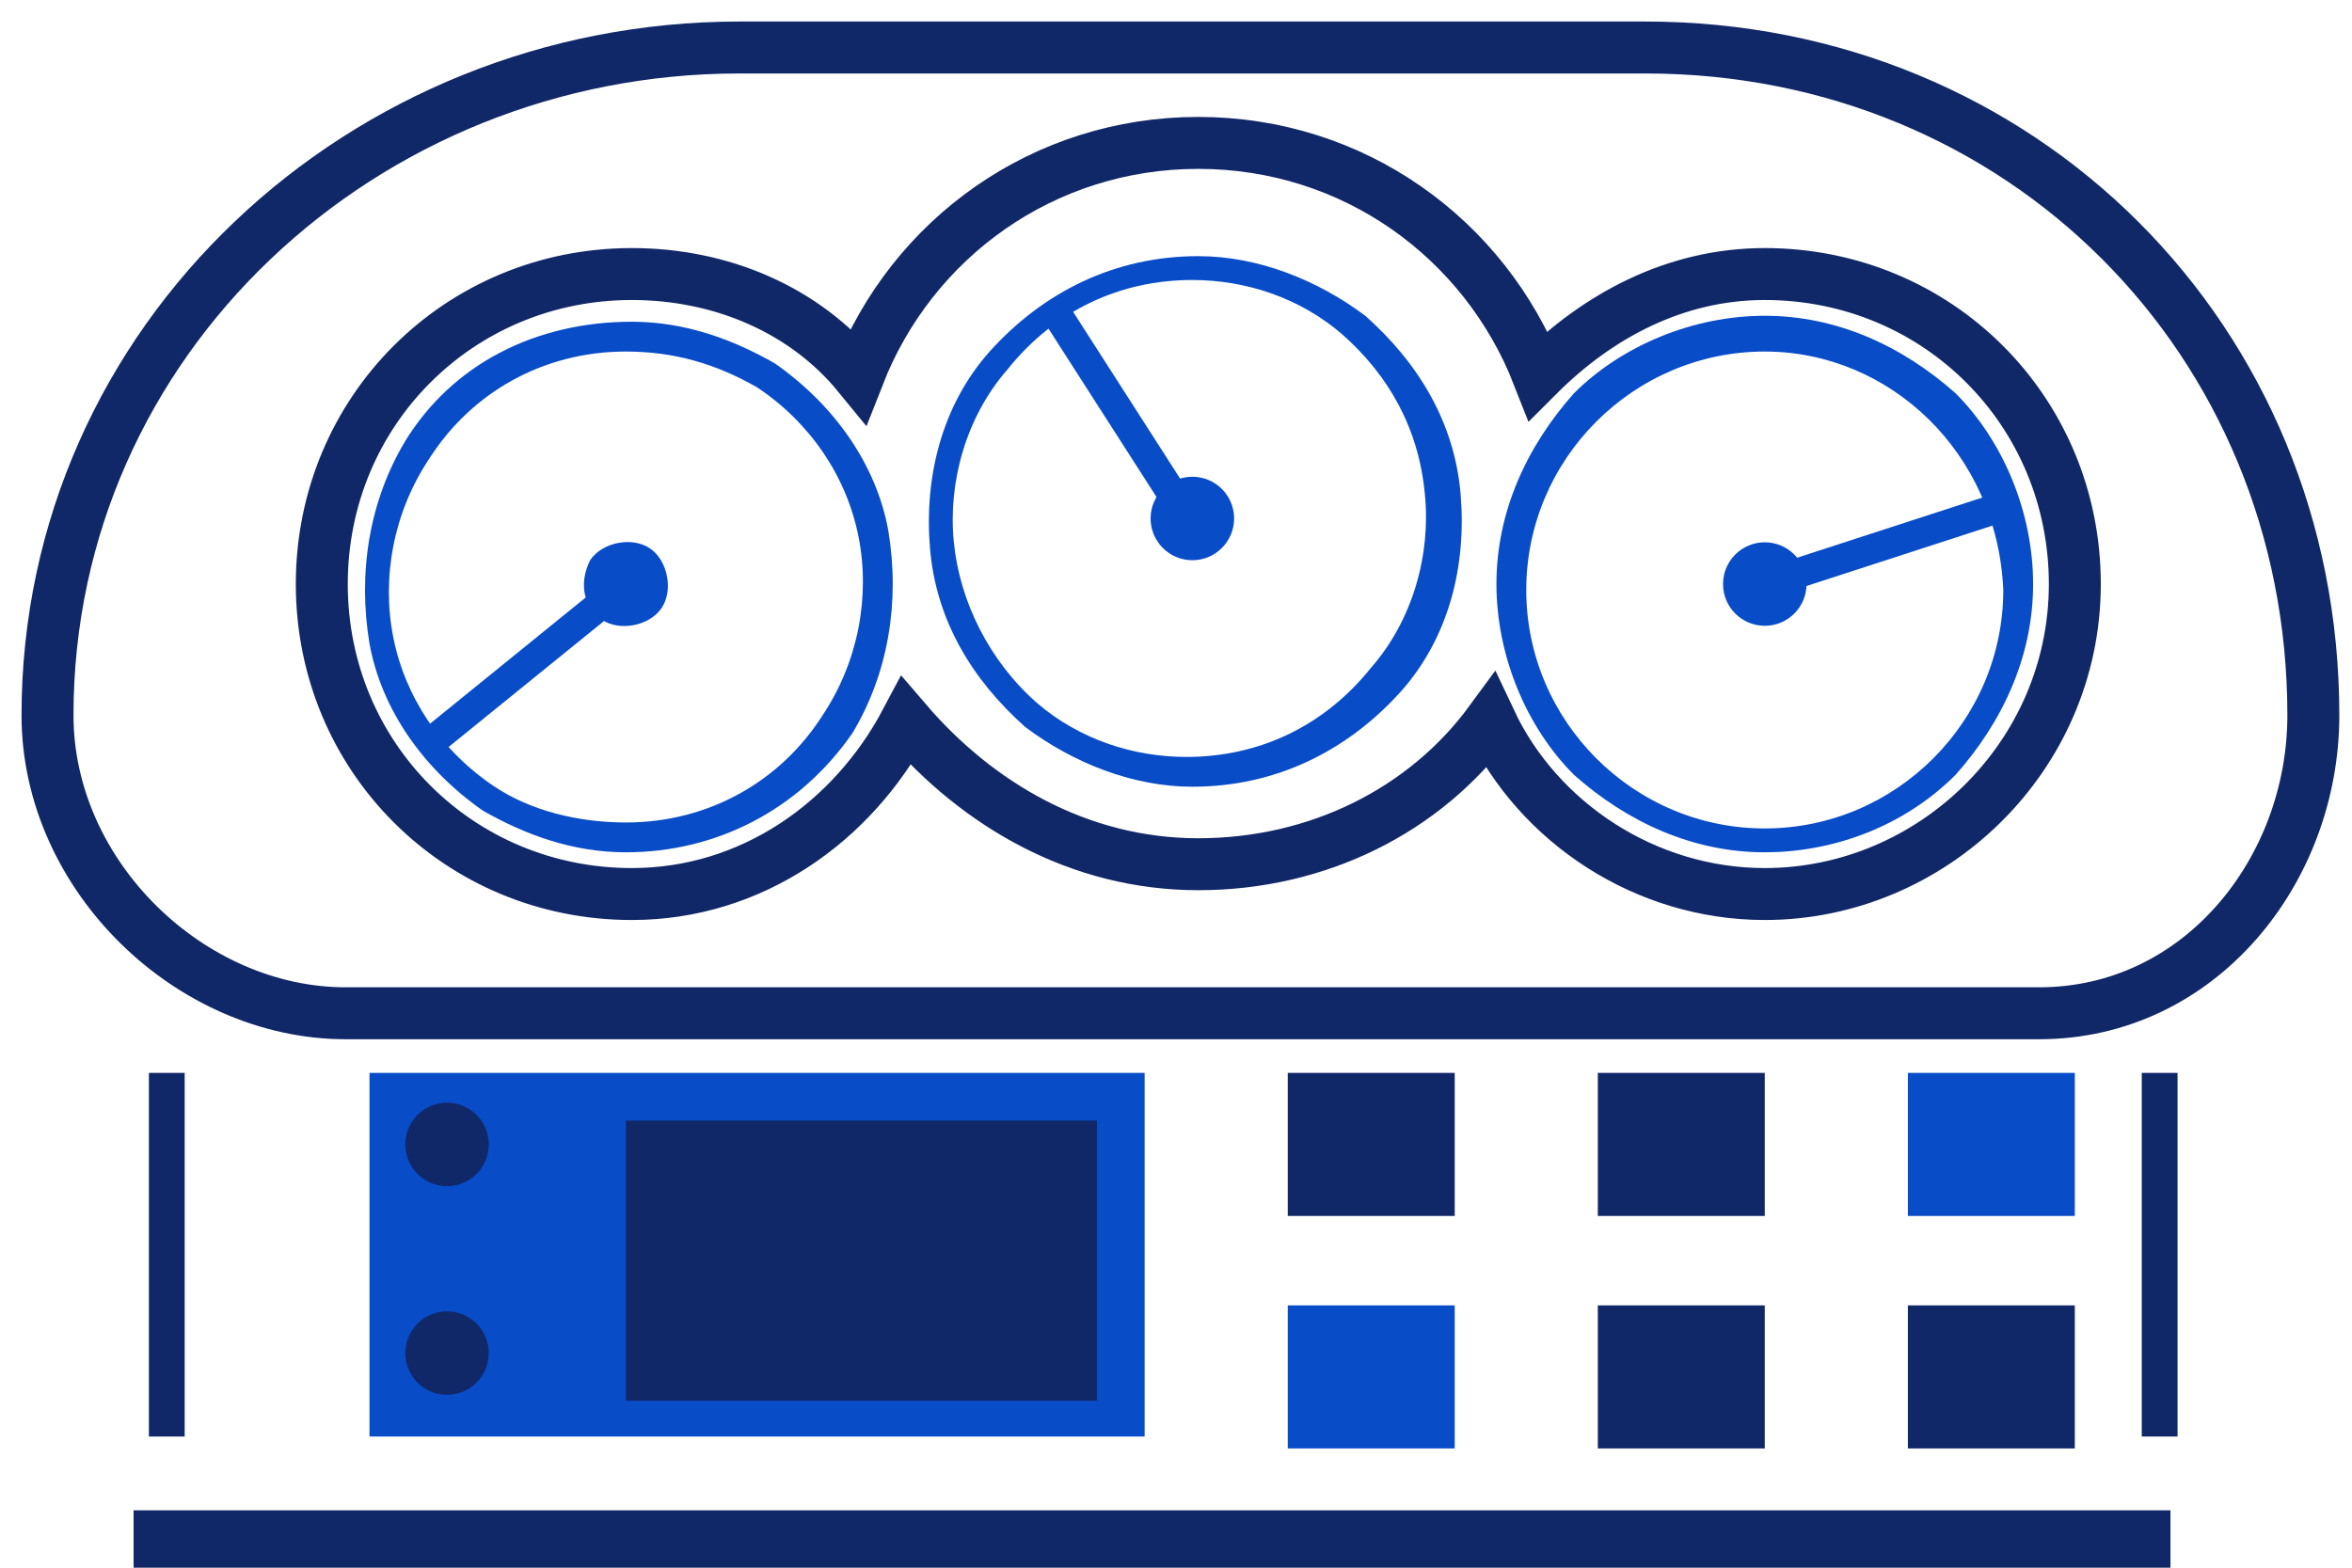
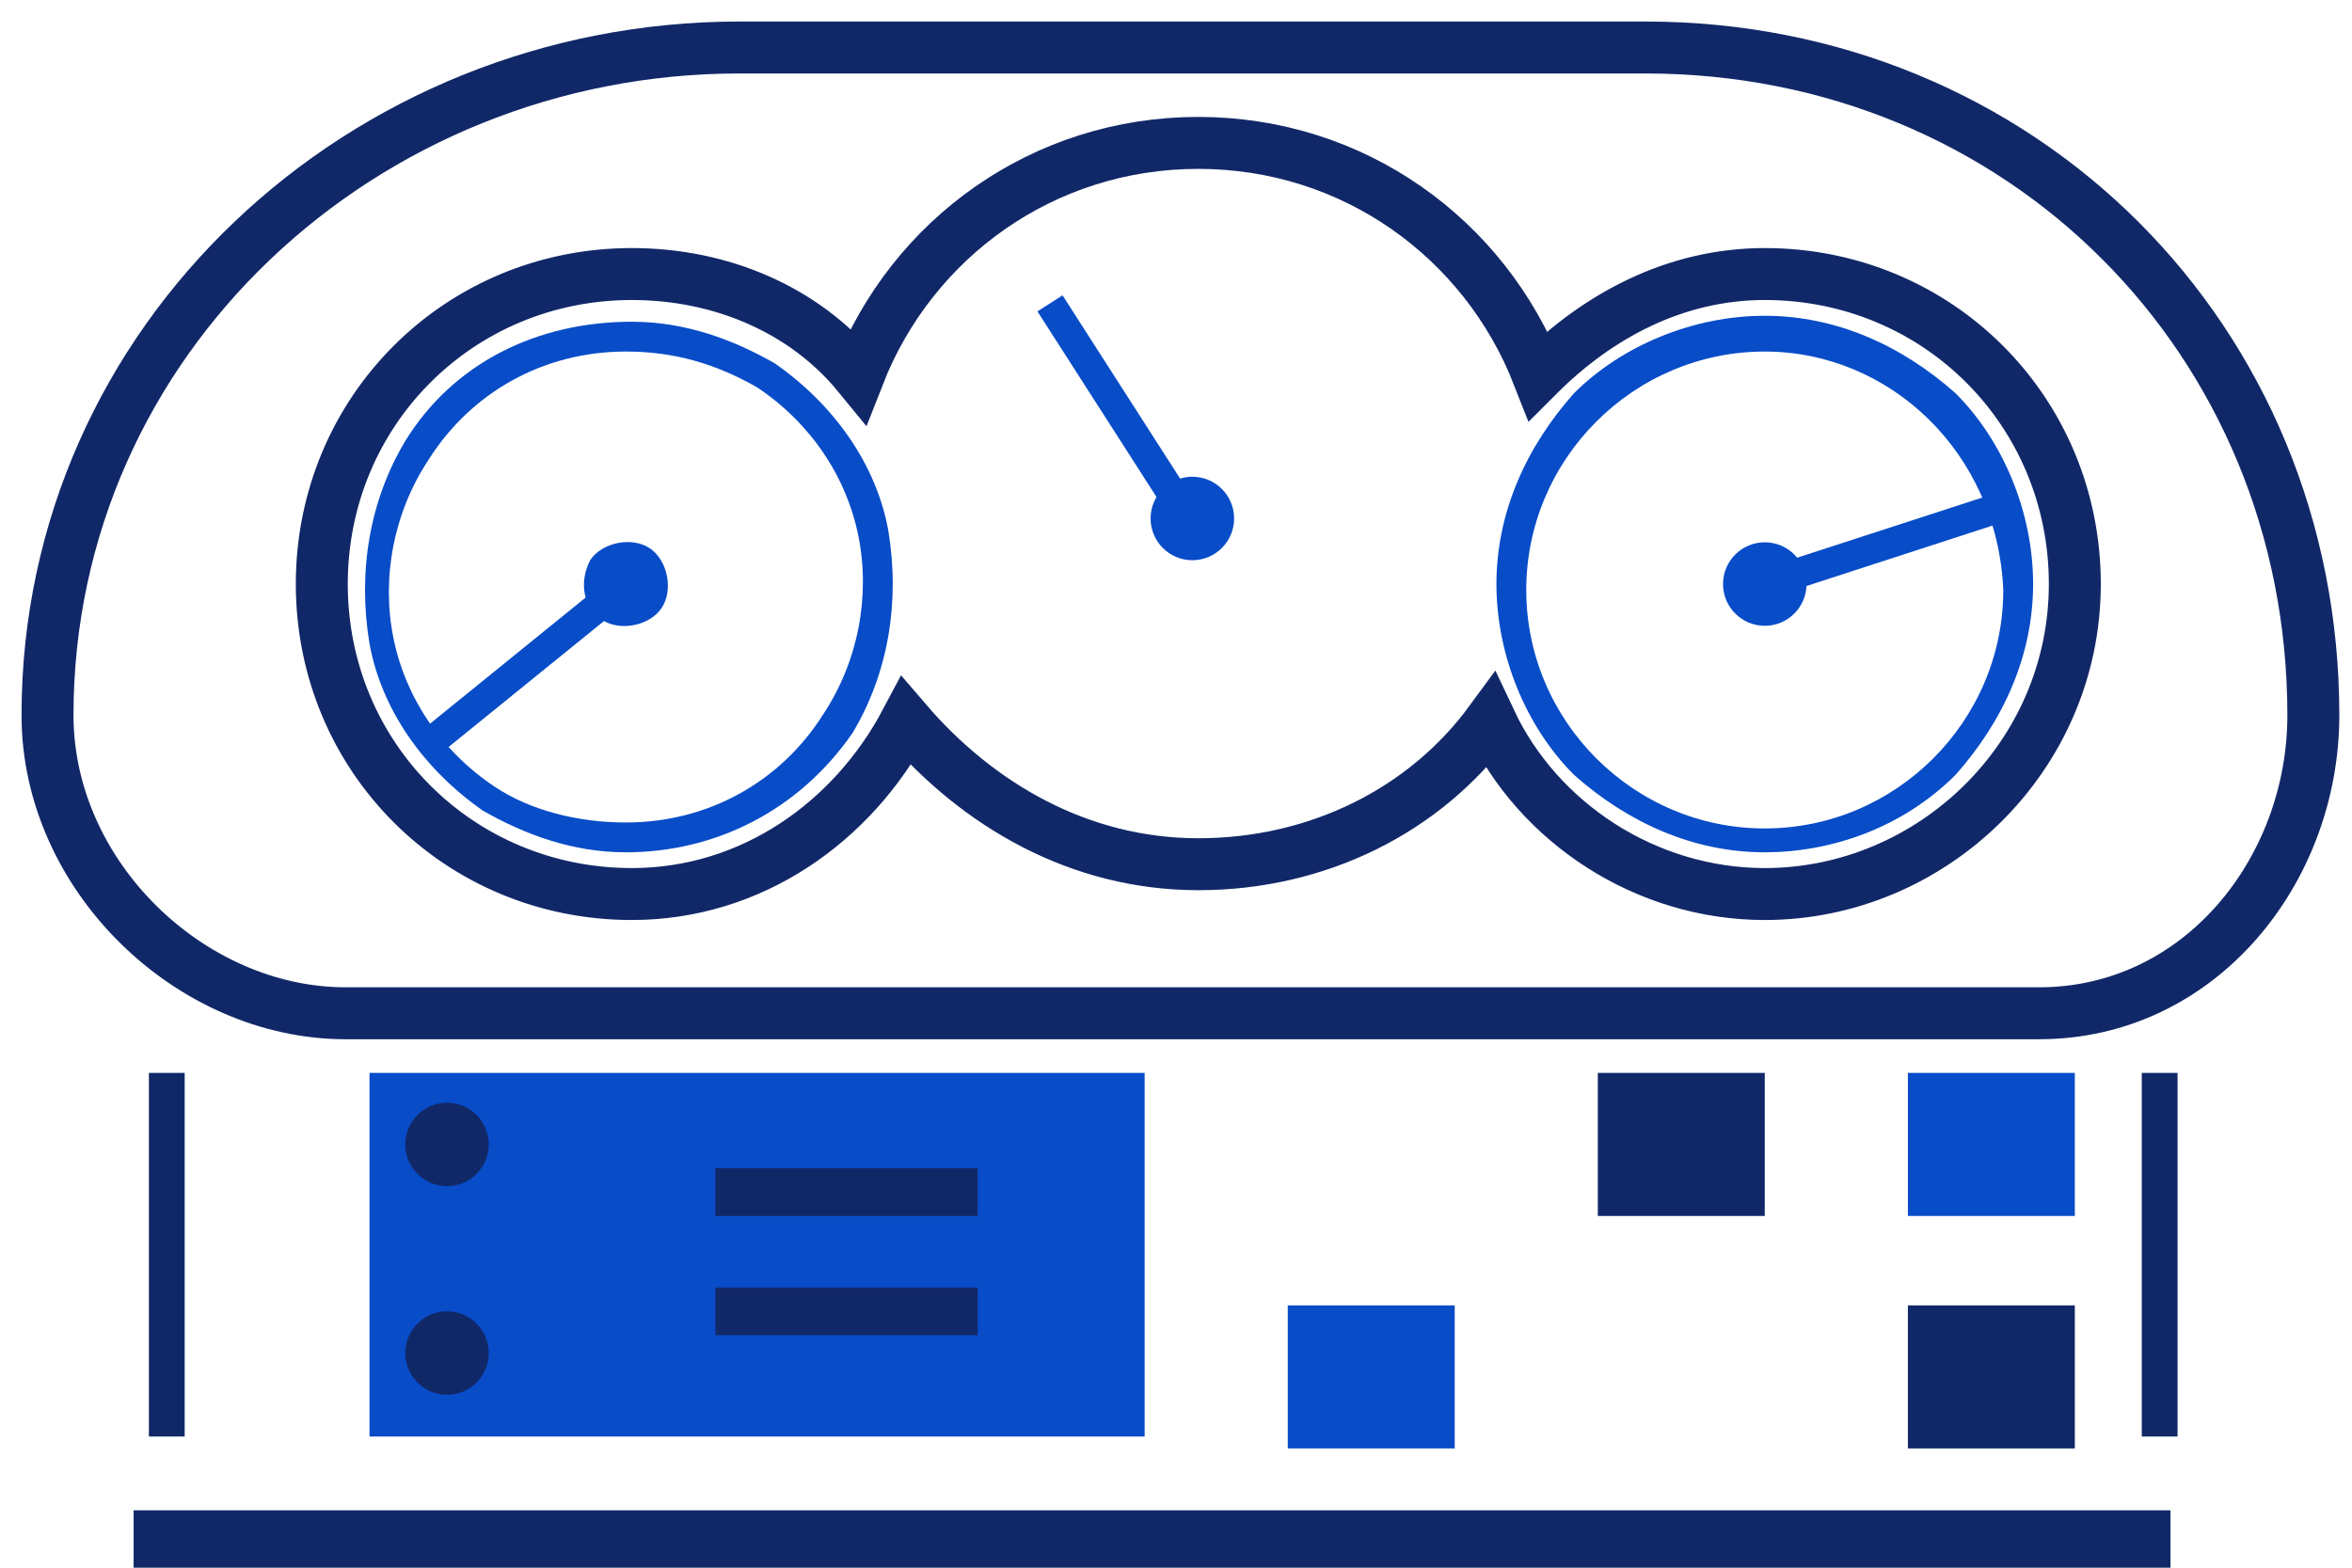
<svg xmlns="http://www.w3.org/2000/svg" width="99" height="66" viewBox="0 0 99 66" fill="none">
  <path d="M69.263 2H31.114C15.302 2 2 14.298 2 30.11C2 36.886 8.024 42.659 14.549 42.659H85.827C92.604 42.659 97.373 36.635 97.373 30.11C97.373 14.298 85.075 2 69.263 2ZM74.282 37.639C69.263 37.639 64.745 34.627 62.737 30.361C59.976 34.126 55.459 36.384 50.439 36.384C45.42 36.384 41.153 33.874 38.141 30.361C35.882 34.627 31.616 37.639 26.596 37.639C19.318 37.639 13.545 31.867 13.545 24.588C13.545 17.31 19.318 11.537 26.596 11.537C30.361 11.537 33.875 13.043 36.134 15.804C38.392 10.031 43.914 6.016 50.439 6.016C56.965 6.016 62.486 10.031 64.745 15.804C67.255 13.294 70.518 11.537 74.282 11.537C81.561 11.537 87.333 17.31 87.333 24.588C87.333 31.867 81.31 37.639 74.282 37.639Z" stroke="#112868" stroke-width="2.187" stroke-miterlimit="10" />
  <path d="M50.188 23.585C51.159 23.585 51.946 22.798 51.946 21.828C51.946 20.857 51.159 20.071 50.188 20.071C49.218 20.071 48.431 20.857 48.431 21.828C48.431 22.798 49.218 23.585 50.188 23.585Z" fill="#084CC8" />
-   <path d="M50.188 33.121C47.678 33.121 45.168 32.118 43.16 30.612C40.902 28.604 39.396 26.094 39.145 23.082C38.894 20.071 39.647 17.059 41.655 14.8C43.914 12.29 46.926 10.784 50.439 10.784C52.949 10.784 55.459 11.788 57.467 13.294C59.726 15.302 61.231 17.812 61.482 20.823C61.733 23.835 60.98 26.847 58.972 29.106C56.714 31.616 53.702 33.121 50.188 33.121ZM50.188 11.788C47.176 11.788 44.416 13.043 42.408 15.553C40.651 17.561 39.898 20.322 40.149 22.831C40.4 25.341 41.655 27.851 43.663 29.608C45.42 31.114 47.679 31.867 49.938 31.867C52.949 31.867 55.71 30.612 57.718 28.102C59.474 26.094 60.228 23.333 59.977 20.823C59.726 18.063 58.471 15.804 56.463 14.047C54.706 12.541 52.447 11.788 50.188 11.788Z" fill="#084CC8" />
  <path d="M44.724 12.433L43.668 13.11L49.359 21.983L50.415 21.305L44.724 12.433Z" fill="#084CC8" />
  <path d="M74.282 35.882C71.271 35.882 68.51 34.627 66.251 32.62C64.243 30.612 62.988 27.6 62.988 24.588C62.988 21.576 64.243 18.816 66.251 16.557C68.259 14.549 71.271 13.294 74.282 13.294C77.294 13.294 80.055 14.549 82.314 16.557C84.322 18.565 85.577 21.576 85.577 24.588C85.577 27.6 84.322 30.361 82.314 32.62C80.055 34.878 77.043 35.882 74.282 35.882ZM74.282 14.8C68.761 14.8 64.243 19.318 64.243 24.839C64.243 30.361 68.761 34.878 74.282 34.878C79.804 34.878 84.322 30.361 84.322 24.839C84.071 19.067 79.553 14.8 74.282 14.8Z" fill="#084CC8" />
  <path d="M74.283 26.346C75.253 26.346 76.04 25.559 76.04 24.589C76.04 23.618 75.253 22.831 74.283 22.831C73.312 22.831 72.526 23.618 72.526 24.589C72.526 25.559 73.312 26.346 74.283 26.346Z" fill="#084CC8" />
  <path d="M84.068 20.743L74.042 24L74.43 25.193L84.456 21.936L84.068 20.743Z" fill="#084CC8" />
  <path d="M26.345 35.882C24.086 35.882 22.079 35.129 20.322 34.126C17.812 32.369 16.055 29.859 15.553 27.098C15.051 24.086 15.553 21.075 17.059 18.565C19.067 15.302 22.581 13.545 26.596 13.545C28.855 13.545 30.863 14.298 32.62 15.302C35.129 17.059 36.887 19.569 37.389 22.329C37.891 25.341 37.388 28.353 35.882 30.863C33.624 34.126 30.11 35.882 26.345 35.882ZM26.345 14.8C22.831 14.8 19.819 16.557 18.063 19.318C16.557 21.576 16.055 24.337 16.557 26.847C17.059 29.357 18.565 31.616 20.824 33.122C22.329 34.126 24.337 34.627 26.345 34.627C29.859 34.627 32.871 32.871 34.627 30.11C36.133 27.851 36.636 25.09 36.134 22.581C35.632 20.071 34.125 17.812 31.866 16.306C30.11 15.302 28.353 14.8 26.345 14.8Z" fill="#084CC8" />
  <path d="M25.342 26.095C26.095 26.597 27.35 26.346 27.852 25.593C28.354 24.84 28.103 23.584 27.35 23.082C26.597 22.58 25.342 22.831 24.84 23.584C24.338 24.589 24.588 25.593 25.342 26.095Z" fill="#084CC8" />
  <path d="M26.115 23.969L17.927 30.608L18.717 31.582L26.906 24.944L26.115 23.969Z" fill="#084CC8" />
  <path d="M48.18 45.169H15.553V60.478H48.18V45.169Z" fill="#084CC8" />
  <path d="M7.773 45.169H6.267V60.478H7.773V45.169Z" fill="#112868" />
  <path d="M91.657 45.169H90.151V60.478H91.657V45.169Z" fill="#112868" />
-   <path d="M61.232 45.169H54.204V51.192H61.232V45.169Z" fill="#112868" />
-   <path d="M46.173 47.176H26.345V58.972H46.173V47.176Z" fill="#112868" />
  <path d="M74.282 45.169H67.255V51.192H74.282V45.169Z" fill="#112868" />
  <path d="M87.333 45.169H80.306V51.192H87.333V45.169Z" fill="#084CC8" />
  <path d="M91.359 63.585H5.623V66H91.359V63.585Z" fill="#112868" />
  <path d="M41.153 49.184H30.11V51.192H41.153V49.184Z" fill="#112868" />
  <path d="M41.153 54.204H30.11V56.212H41.153V54.204Z" fill="#112868" />
  <path d="M61.232 54.957H54.204V60.98H61.232V54.957Z" fill="#084CC8" />
-   <path d="M74.282 54.957H67.255V60.98H74.282V54.957Z" fill="#112868" />
  <path d="M87.333 54.957H80.306V60.98H87.333V54.957Z" fill="#112868" />
  <path d="M18.816 49.938C19.787 49.938 20.573 49.151 20.573 48.181C20.573 47.21 19.787 46.424 18.816 46.424C17.846 46.424 17.059 47.21 17.059 48.181C17.059 49.151 17.846 49.938 18.816 49.938Z" fill="#112868" />
  <path d="M18.816 58.722C19.787 58.722 20.573 57.936 20.573 56.965C20.573 55.995 19.787 55.208 18.816 55.208C17.846 55.208 17.059 55.995 17.059 56.965C17.059 57.936 17.846 58.722 18.816 58.722Z" fill="#112868" />
</svg>